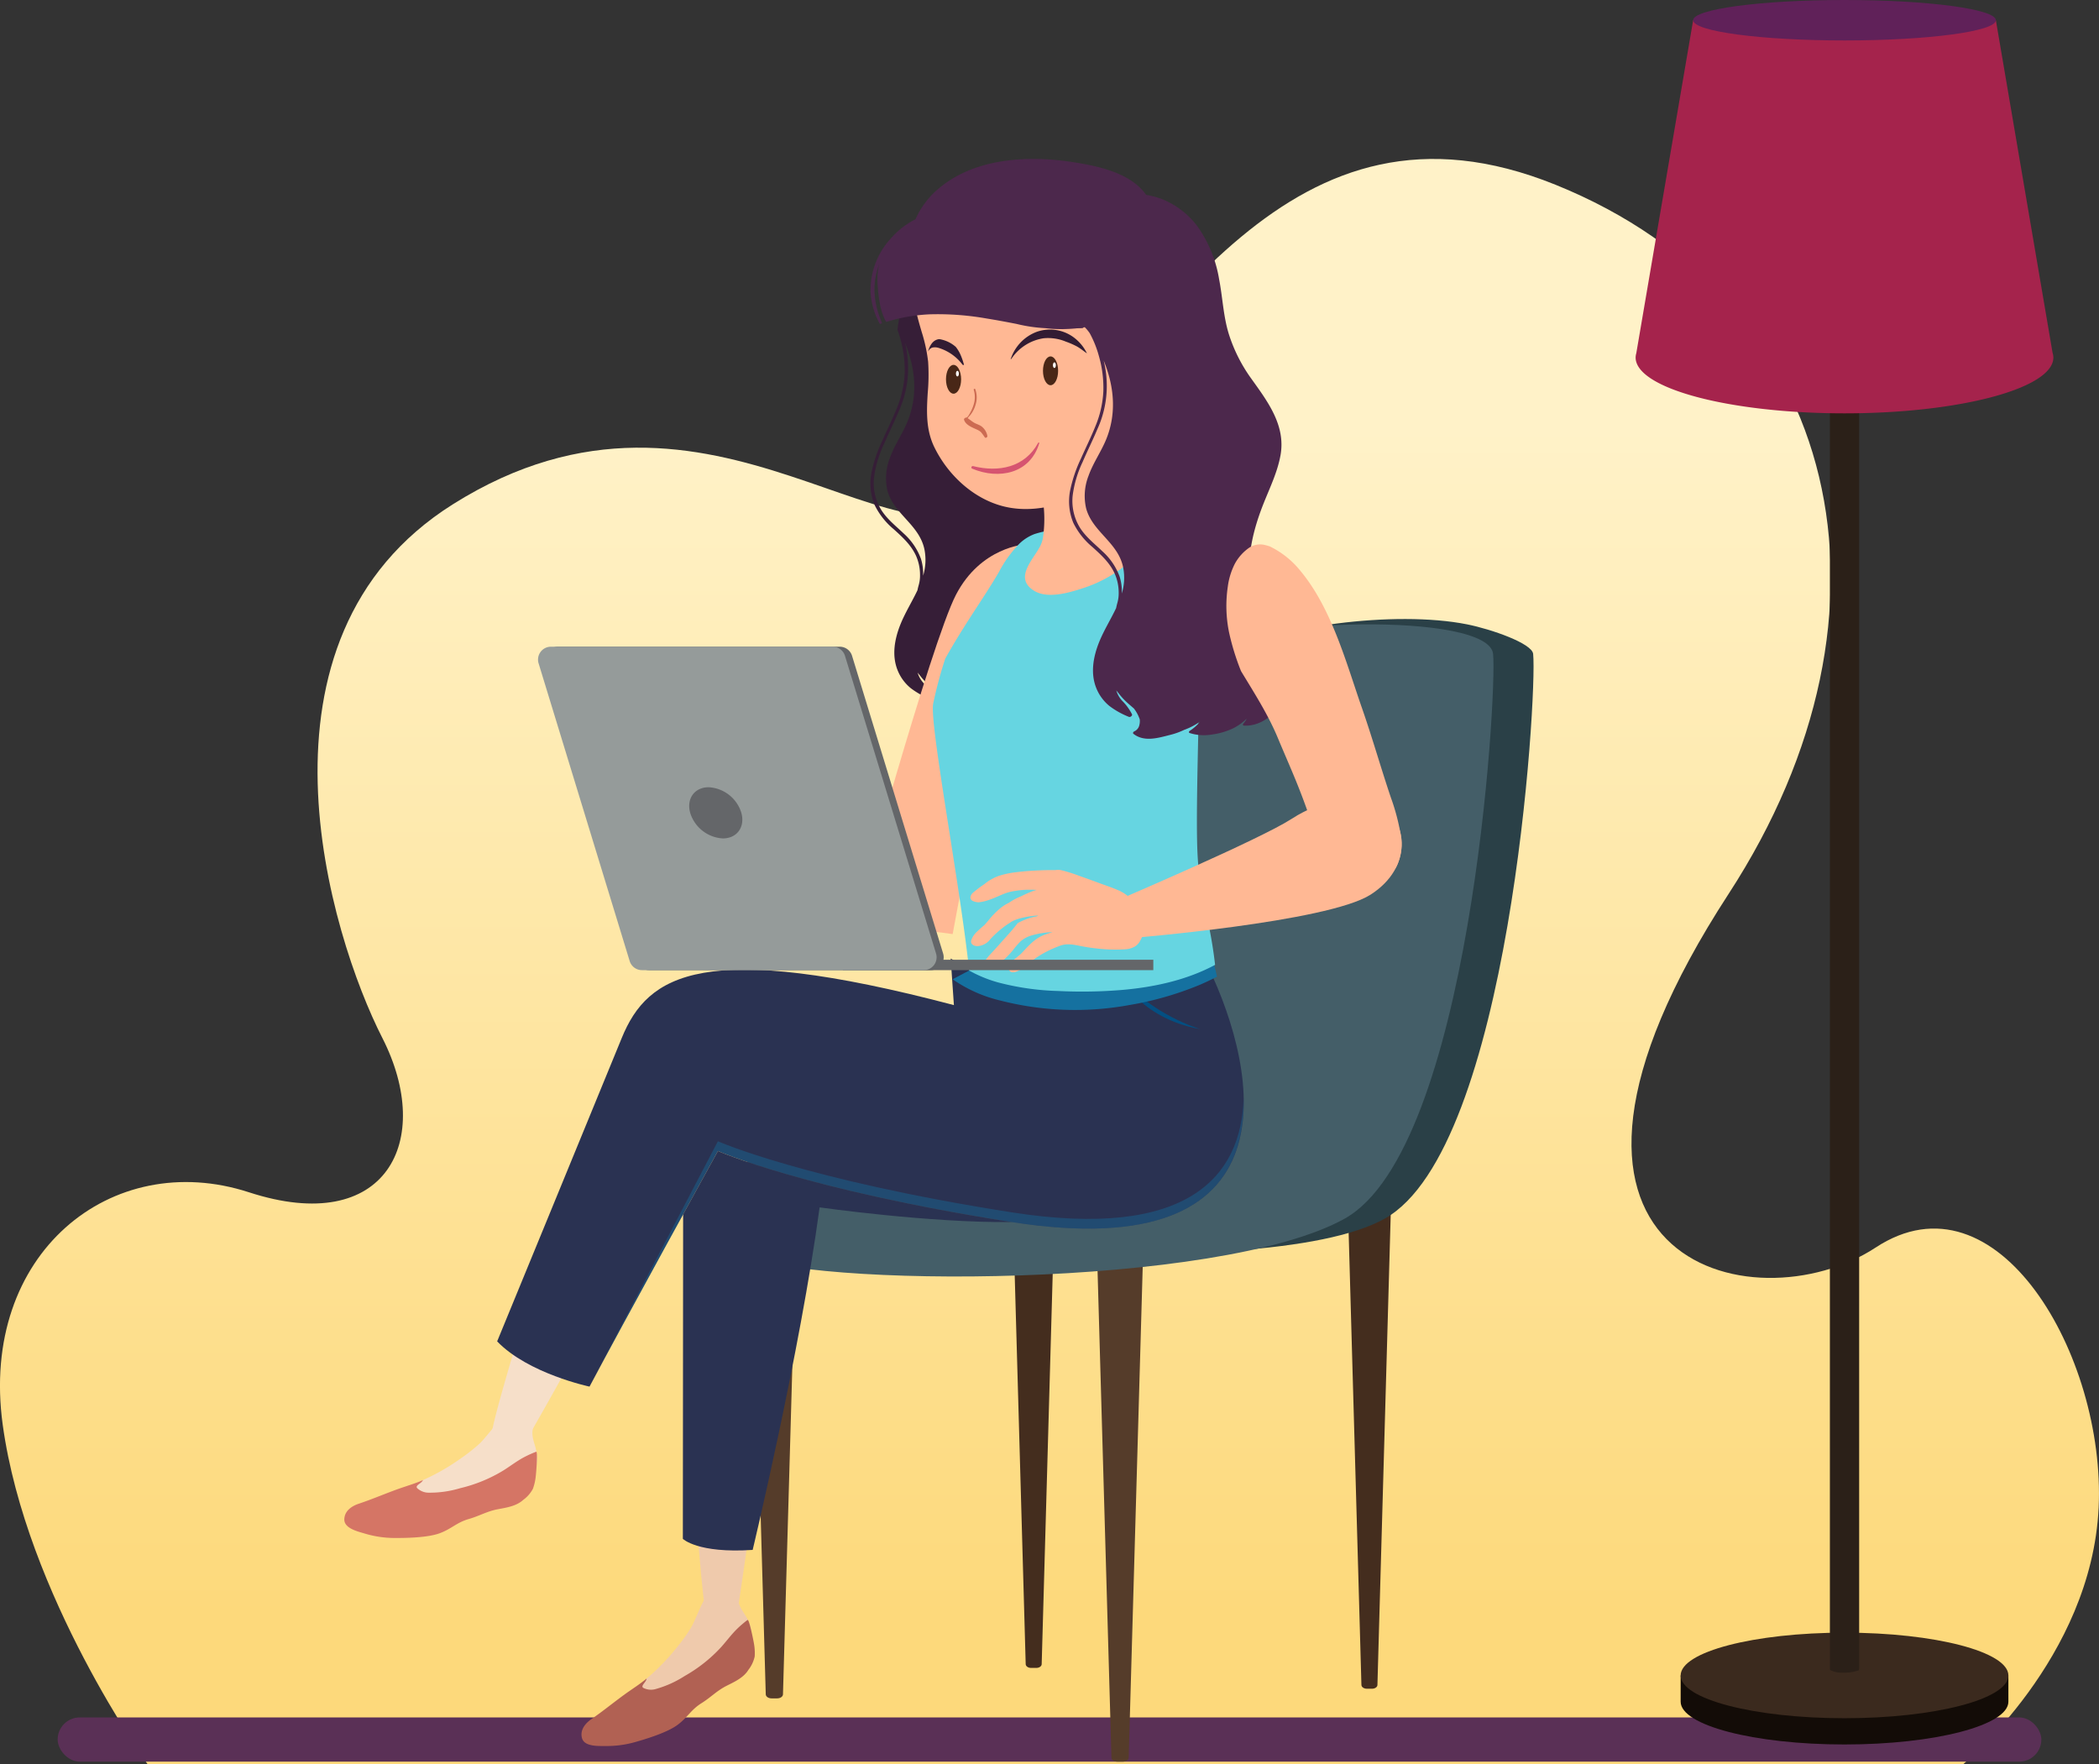
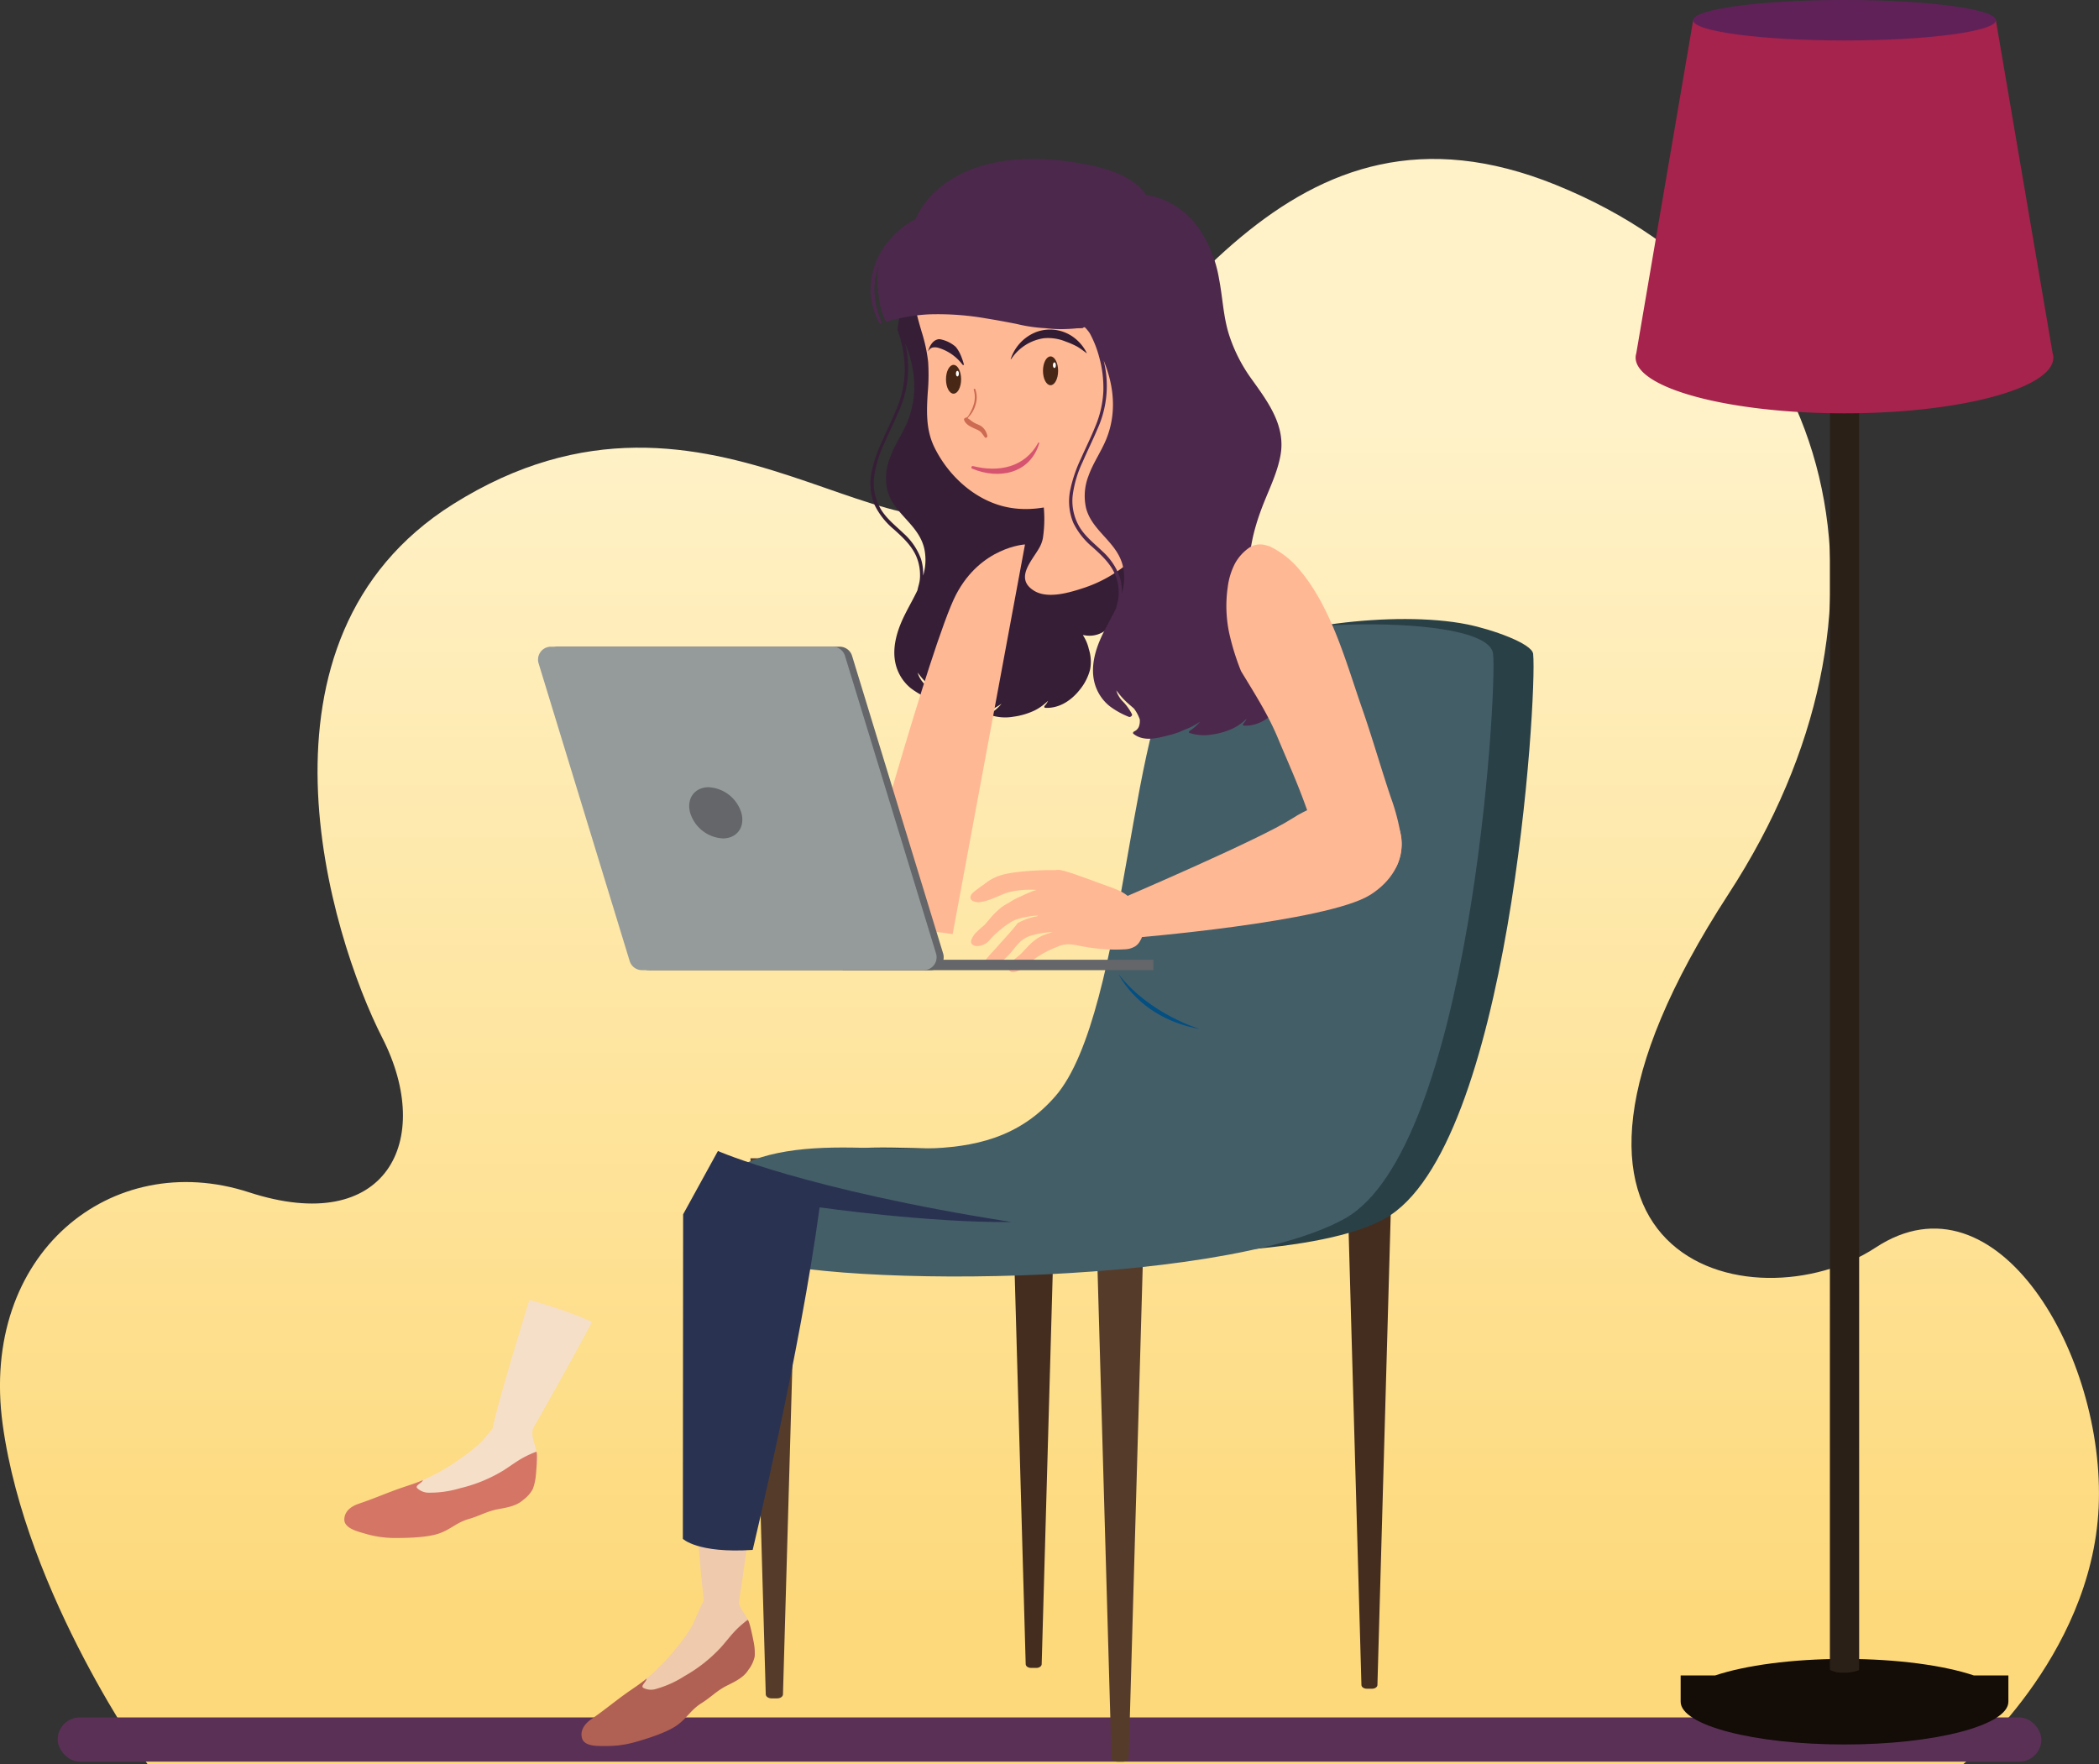
<svg xmlns="http://www.w3.org/2000/svg" width="474.648" height="398.983" viewBox="0 0 474.648 398.983">
  <rect x="0" y="0" width="474.648" height="398.983" fill="#333333" stroke="none" />
  <defs>
    <linearGradient id="a" x1="0.5" y1="0.919" x2="0.5" y2="0.205" gradientUnits="objectBoundingBox">
      <stop offset="0.005" stop-color="#fdd97b" />
      <stop offset="1" stop-color="#fff2c8" />
    </linearGradient>
  </defs>
  <g transform="translate(-25.677 -25.596)">
    <g transform="translate(25.676 61.538)">
      <path d="M59.085,424.579s-27.507-38.23-32.8-76.845,24.588-62.649,55.694-52.524,41.966-11.744,30.164-34.888-32.5-90.176,15.906-120.668c59.393-37.412,102.047,21.461,126.192-3.511,34.714-35.9,63.073-93.067,123.193-68.767,64.975,26.263,80.845,96.236,39.148,160.331-54.294,83.46,5.726,98.073,33.232,80s52.02,24.591,50.433,58.76-30.681,58.117-30.681,58.117Z" transform="translate(-25.676 -61.538)" fill="url(#a)" />
      <rect width="448.572" height="10" rx="5" transform="translate(13.038 352.421)" fill="#5a3056" />
      <g transform="translate(-170.83 -135.988)">
        <g transform="translate(331.699 240.027)">
          <g transform="translate(8.83 121.938)">
            <path d="M361.167,413.892,357.95,300.016H368l-3.217,113.876c0,.475-.545.86-1.219.86h-1.182C361.713,414.752,361.167,414.367,361.167,413.892Z" transform="translate(-298.924 -299.504)" fill="#442d1e" />
            <path d="M416.149,417.3l-3.217-113.876h10.054L419.768,417.3c0,.475-.545.86-1.218.86h-1.183C416.695,418.157,416.149,417.772,416.149,417.3Z" transform="translate(-277.987 -298.207)" fill="#442d1e" />
            <path d="M318.665,420.857,315.2,299.645h10.821l-3.462,121.212c0,.511-.588.925-1.312.925h-1.273C319.252,421.782,318.665,421.368,318.665,420.857Z" transform="translate(-315.202 -299.645)" fill="#553c2a" />
            <path d="M375.28,431.217l-3.463-121.211H382.64l-3.463,121.211c0,.512-.587.926-1.312.926h-1.273C375.868,432.143,375.28,431.729,375.28,431.217Z" transform="translate(-293.643 -295.699)" fill="#553c2a" />
          </g>
          <g transform="translate(10.309)">
            <path d="M318.928,350.442s-10.766-13.816,11.053-18.337,46.4,6.1,62.848-12.89,16.839-91.74,30.111-99.988c9.954-6.185,37.54-9.961,53.926-6.684,5.461,1.092,14.686,4.3,14.922,6.684.944,9.558-5.273,111.857-33.533,127.682S318.928,350.442,318.928,350.442Z" transform="translate(-316.272 -211.335)" fill="#2a4047" />
          </g>
          <g transform="translate(0 1.207)">
            <path d="M314.524,354.384c-5.694-2.905-12.579-18.091,9.24-22.612s46.4,6.1,62.848-12.89,16.839-91.74,30.111-99.988,67.9-9.557,68.848,0S480.3,330.752,452.039,346.577,330.3,362.429,314.524,354.384Z" transform="translate(-308.807 -212.21)" fill="#445e68" />
          </g>
        </g>
        <g transform="translate(248.69 135.988)">
          <path d="M388.221,239.391c.273-.261,14.522-4.628,14.1-4.655-4.878-.3-.712-36.449-.044-40.209,1.192-6.694-22.489-10.676-26.163-15.806a35.657,35.657,0,0,1-5.173-10.251c-1.232-4.018-1.377-8.206-2.172-12.31a28.735,28.735,0,0,0-4.725-11.734c-.126-.17-.262-.333-.394-.5l-.13.048c-6.129,2.433-11.858,5.9-15.911,11.205a32.931,32.931,0,0,0-6.643,16.422c.243.677.465,1.36.657,2.05a25.753,25.753,0,0,1,.967,7.866,23.432,23.432,0,0,1-1.8,7.882c-.99,2.463-2.178,4.84-3.25,7.267a31.577,31.577,0,0,0-2.472,7.321,12.729,12.729,0,0,0,.751,7.275,16.642,16.642,0,0,0,4.287,5.42c1.955,1.766,3.909,3.538,5.036,5.976a10.714,10.714,0,0,1,.921,4.355,7.767,7.767,0,0,1-.282,2.26c-.11.4-.218.8-.29,1.208-1.222,2.589-2.8,5.092-3.869,7.766-1.3,3.256-1.981,6.95-.639,10.309a10,10,0,0,0,2.994,4.09,18.3,18.3,0,0,0,4.417,2.463c.275.119.812-.266.683-.581a11.884,11.884,0,0,0-2.288-3.125,5.974,5.974,0,0,1-1.272-2.291,6.1,6.1,0,0,0,.435.536,15.344,15.344,0,0,0,1.979,2.184c.515.478,1.059.922,1.585,1.388a8.942,8.942,0,0,1,1.182,2.1c.046.117.09.239.131.36a4.184,4.184,0,0,1-.029.983c-.018.088-.04.175-.057.264a2.009,2.009,0,0,1-1.153,1.457c-.2.083-.411.38-.19.555,2.451,1.929,5.638.914,8.359.226a16.423,16.423,0,0,0,3.105-1.118,15.148,15.148,0,0,0,3.622-1.889c-.127.159-.257.315-.393.463a10.035,10.035,0,0,1-1.97,1.645c-.168.108-.271.4-.028.485a10.609,10.609,0,0,0,5.026.349,16.3,16.3,0,0,0,4.885-1.436,12.279,12.279,0,0,0,3-2.164,3.677,3.677,0,0,1-.735,1.1c-.17.171-.151.471.13.485,3.208.153,5.973-1.737,7.871-4.2a11.873,11.873,0,0,0,2.251-4.478,9.3,9.3,0,0,0-.284-4.59,9.476,9.476,0,0,0-1.283-3.072c-.018-.04-.034-.08-.052-.12.149.022.3.048.445.065A5.992,5.992,0,0,0,388.221,239.391Zm-41.452-12.2a11.464,11.464,0,0,0-.492-3.792,14.354,14.354,0,0,0-3.908-5.74c-1.748-1.679-3.655-3.148-4.993-5.207a11.565,11.565,0,0,1-1.73-7.325,24.992,24.992,0,0,1,2.258-7.655c1.067-2.494,2.291-4.917,3.335-7.42a23.552,23.552,0,0,0,1.415-15.557c2.336,5.7,3,11.843.617,17.76-1.165,2.891-3.014,5.439-4.053,8.394a12.49,12.49,0,0,0-.525,7.292c1.444,5.407,7.346,7.741,8.41,13.532A12.307,12.307,0,0,1,346.769,227.193Z" transform="translate(-215.877 -132.964)" fill="#361e37" />
          <g transform="translate(0 2.345)">
            <g transform="translate(0 255.68)">
              <path d="M293.191,326.813a112.309,112.309,0,0,0-11.851-3.959c-4.557,14.8-7.94,26.506-8.506,30.064l8.816-.116s5.931-10.217,13.862-24.976C294.742,327.477,293.97,327.134,293.191,326.813Z" transform="translate(-239.495 -322.854)" fill="#f6dfc9" />
              <g transform="translate(0 26.548)">
                <path d="M288.176,348.743c-.471-1.621-.98-2.938-.41-4.62.287-.844.126-1.439-.857-1.344a15.018,15.018,0,0,0-2.063.41c-.848.207-3.078-1.614-4-.971-1.342.938-4.044,4.66-5.25,5.765a39.007,39.007,0,0,1-4.274,3.373,48.412,48.412,0,0,1-8.571,4.907,13.878,13.878,0,0,0-3.388,1.816c-.931.75-.8.936-.917,2.125-.413,4.163,6.435,4.256,9.113,4.134a21.7,21.7,0,0,0,9.8-3.024,30.055,30.055,0,0,0,4.177-2.931c1.23-1.023,2.338-2.566,3.92-3.028a6.053,6.053,0,0,0,1.73-.561c1.657-1.1,1.511-3.978,1.092-5.658C288.249,349.006,288.213,348.875,288.176,348.743Z" transform="translate(-244.981 -342.081)" fill="#f6dfc9" />
                <path d="M254.563,358.531c-.863.324-1.73.638-2.608.931-1.628.544-3.219,1.639-3.264,3.535-.048,2.067,3.165,2.771,4.692,3.23a23.5,23.5,0,0,0,6.625.98c2.828.015,7.572-.086,10.229-1.062,2.7-.994,3.846-2.44,6.62-3.234,2.4-.688,4.076-1.733,6.524-2.2,1.984-.377,4.227-.7,5.75-2.106a7.435,7.435,0,0,0,2.208-2.519,11.993,11.993,0,0,0,.65-2.911c.054-.413.5-5.436.1-5.471a23.64,23.64,0,0,0-2.824,1.277c-1.606.863-3.041,1.972-4.58,2.943a33.543,33.543,0,0,1-9.771,4.018,23.866,23.866,0,0,1-7.034,1.022,3.806,3.806,0,0,1-2.709-1.025c-.556-.634,1.029-1.067,1.291-1.82-1.821.806-3.793,1.362-5.667,2.034C258.694,356.909,256.642,357.751,254.563,358.531Z" transform="translate(-248.69 -339.938)" fill="#d57565" />
              </g>
            </g>
            <g transform="translate(53.636 304.901)">
              <path d="M306.353,358.5c.762,10.188,1.475,17.764,1.918,20.45l7.441.351s1.273-8.278,3-20.8Z" transform="translate(-280.367 -358.501)" fill="#efcaac" />
              <g transform="translate(0 16.623)">
                <path d="M321.395,376.036c-.9-1.428-1.755-2.552-1.672-4.326.041-.891-.279-1.418-1.2-1.054a14.747,14.747,0,0,0-1.867.967c-.758.434-3.405-.7-4.113.175-1.03,1.273-2.595,5.6-3.446,6.992a38.774,38.774,0,0,1-3.172,4.425,48.411,48.411,0,0,1-6.875,7.09,9.072,9.072,0,0,0-2.158,2.241c-.686.978-1.1,1.563-.886,2.74.757,4.113,7.362,2.306,9.9,1.447a21.708,21.708,0,0,0,8.582-5.623,30,30,0,0,0,3.2-3.974c.9-1.324,1.535-3.114,2.927-4a6.043,6.043,0,0,0,1.508-1.018c1.286-1.52.349-4.242-.519-5.74Q321.5,376.21,321.395,376.036Z" transform="translate(-284.329 -370.539)" fill="#efcaac" />
                <path d="M292.045,396.047c-.739.55-1.486,1.092-2.248,1.617-1.414.972-2.639,2.466-2.157,4.3.526,2,3.808,1.787,5.4,1.8a23.546,23.546,0,0,0,6.636-.895c2.722-.769,7.253-2.18,9.534-3.854,2.323-1.705,3.02-3.411,5.464-4.942,2.118-1.327,3.438-2.795,5.66-3.92,1.8-.911,3.869-1.839,4.942-3.616a7.45,7.45,0,0,0,1.424-3.031,12.106,12.106,0,0,0-.181-2.978c-.064-.41-1.03-5.36-1.424-5.283a24.138,24.138,0,0,0-2.358,2.009c-1.3,1.275-2.375,2.738-3.585,4.1a33.606,33.606,0,0,1-8.275,6.568,23.872,23.872,0,0,1-6.475,2.93,3.81,3.81,0,0,1-2.889-.233c-.71-.454.695-1.312.737-2.107-1.527,1.28-3.267,2.36-4.883,3.525C295.565,393.343,293.826,394.72,292.045,396.047Z" transform="translate(-287.534 -368.746)" fill="#b16153" />
              </g>
            </g>
            <g transform="translate(34.563 178.471)">
-               <path d="M434.489,268.8c11.588,24.009,20.127,67.833-44.423,57.716-46.671-7.315-66.422-16.067-66.422-16.067s-21.8,39.572-29.034,53.285c0,0-13.889-2.933-20.889-10.228,0,0,22.281-54.192,28.178-68.611s18.417-22.369,75.107-7.43l-.726-10.533S387.132,274.519,434.489,268.8Z" transform="translate(-273.721 -266.938)" fill="#2a3252" />
              <g transform="translate(20.889 31.56)">
-                 <path d="M384.3,315.62c-46.671-7.315-66.422-16.066-66.422-16.066l-29.034,55.48c7.231-13.713,29.034-53.285,29.034-53.285s19.751,8.751,66.422,16.067c41.682,6.533,52.869-9.431,52.458-28.023C436.247,307.42,424.337,321.9,384.3,315.62Z" transform="translate(-288.849 -289.794)" fill="#1571a0" opacity="0.4" style="mix-blend-mode:multiply;isolation:isolate" />
-               </g>
+                 </g>
              <path d="M378.486,314.52c-46.671-7.315-66.422-16.067-66.422-16.067s-3.355,6.089-7.869,14.319l-.063,73.388s3.362,3.332,15.789,2.5c0,0,10.71-44.647,15.136-77.456C335.057,311.2,359.959,314.742,378.486,314.52Z" transform="translate(-262.141 -254.937)" fill="#2a3252" />
              <path d="M375.517,269.532s4.593,9.939,18.412,12.368C393.929,281.9,382.638,278.652,375.517,269.532Z" transform="translate(-234.957 -265.95)" fill="#034f82" />
            </g>
            <path d="M370.8,199.122s-9.978.53-15.616,11.39S332.234,284.3,332.234,284.3l22.21,2.929Z" transform="translate(-216.876 -114.291)" fill="#ffb894" />
-             <path d="M359.117,278.727a68.013,68.013,0,0,0,29.1,1.023,73.2,73.2,0,0,0,15.908-4.55c1.342-.569,2.671-1.2,3.97-1.879a87.554,87.554,0,0,0-3.724-12.4l-51.6.949-.725,10.063-3.732,1.976A31.355,31.355,0,0,0,359.117,278.727Z" transform="translate(-210.751 -90.757)" fill="#1571a0" style="mix-blend-mode:multiply;isolation:isolate" />
            <g transform="translate(128.671)">
-               <path d="M359.77,299.494a59.593,59.593,0,0,0,13.63,1.952,109.539,109.539,0,0,0,14.469-.24c7.237-.627,14.617-2.226,21.025-5.671-1.221-10.77-3.463-15.181-3.964-24.941-.775-15.091,1.939-62-.5-68.217l-.012-.015a54.066,54.066,0,0,0-5.222-3.5,22.327,22.327,0,0,0-8.351-3.023,48.942,48.942,0,0,0-11.148.168c-2.579.272-5.135.715-7.684,1.2a26.09,26.09,0,0,0-3.926.9,10,10,0,0,0-3.359,2.1,27.091,27.091,0,0,0-4.713,6.492c-1.593,2.737-3.319,5.375-5.047,8.029-2.467,3.789-4.9,7.614-7.1,11.571a95.1,95.1,0,0,0-2.719,10.159c-.9,4.413,6.176,41.532,8.129,60.36A29.65,29.65,0,0,0,359.77,299.494Z" transform="translate(-340.656 -115.638)" fill="#66d5e1" />
              <g transform="translate(25.251 52.967)">
                <path d="M363.413,208.638c-1.642,2.959-5.711,6.973-1.172,9.754,3.083,1.889,7.984.409,11.2-.649a30.167,30.167,0,0,0,10.683-6.164,7.852,7.852,0,0,0,2.171-2.741c1.069-2.622-1.585-4.319-1.707-6.807-.362-7.419-.976-15.205-.167-22.677a8.161,8.161,0,0,1,.487-2.433,1.342,1.342,0,0,0-.585-.565,5.047,5.047,0,0,0-3.107-.133c-1.139.228-2.236.62-3.355.921a40.994,40.994,0,0,0-7.795,2.913,42.551,42.551,0,0,0-6.614,4.526,17.935,17.935,0,0,0-2.115,1.646,1.567,1.567,0,0,0-.534.906c-.021.478.5.783.742,1.135,1.589,2.339,2.131,5.879,2.521,8.714a28.886,28.886,0,0,1,.137,9.545A7.114,7.114,0,0,1,363.413,208.638Z" transform="translate(-360.163 -176.046)" fill="#ffb894" />
              </g>
              <path d="M393.64,151.595a31.978,31.978,0,0,0-18.1-13.006,27.936,27.936,0,0,0-20.912,2.746,25.366,25.366,0,0,0-11.345,15.74c-.2.759-.362,1.526-.508,2.3a17.832,17.832,0,0,0-.657,2.466c-.787,4.265.461,8.528,1.643,12.592a36.064,36.064,0,0,1,1.465,6.778,45.547,45.547,0,0,1-.091,7.012c-.272,4.272-.418,8.4,1.515,12.343,3,6.128,8.6,11.432,15.265,13.243,6.751,1.834,13.974-.179,20.027-3.317a37.639,37.639,0,0,0,15.61-14.845c3.778-6.784,4.269-14.428,3.441-22.02C400.154,165.889,398.076,158.083,393.64,151.595Z" transform="translate(-341.876 -137.686)" fill="#ffb894" />
              <path d="M351.6,168.947a8.16,8.16,0,0,0-1.04-1.7,7.415,7.415,0,0,0-3.582-1.731c-.088-.015-.17-.007-.255-.015-1.4.222-2.041,1.48-2.445,2.786a3.194,3.194,0,0,1,.236-.323,1.4,1.4,0,0,1,.808-.57,2.813,2.813,0,0,1,1.353.081,10.692,10.692,0,0,1,5.4,3.778.245.245,0,0,0,.342.036A15.616,15.616,0,0,0,351.6,168.947Z" transform="translate(-340.961 -127.094)" fill="#321c33" />
              <path d="M372.956,166.436a9.017,9.017,0,0,0-9.323-1.963,9.81,9.81,0,0,0-5.823,6.2.581.581,0,0,0,.215-.193,10.711,10.711,0,0,1,7.255-4.584,10.425,10.425,0,0,1,5.016.761,18.034,18.034,0,0,1,2.508,1.094c.791.446,1.5,1.034,2.247,1.555l.011,0A9.688,9.688,0,0,0,372.956,166.436Z" transform="translate(-335.808 -127.693)" fill="#321c33" />
              <path d="M390.8,165.9c-.545-1.674-1.976-3.433-3.924-3.275-2.386.195-3.723,2.871-4.305,4.9-.145.507-.336,1.163-.469,1.85a13.956,13.956,0,0,0-.8,2.553,27.733,27.733,0,0,0-.291,6c.034,1.522.059,3.785,1.774,4.4,1.566.566,3.115-.518,4.2-1.549,2.532-2.414,3.6-5.679,4.076-9.073A13.067,13.067,0,0,0,390.8,165.9Z" transform="translate(-326.985 -128.192)" fill="#f6dfc9" />
              <path d="M388.648,166.424a1.441,1.441,0,0,0-2.1-.378,5.589,5.589,0,0,0-2.081,2.778,17.288,17.288,0,0,0-.99,3.55,14.074,14.074,0,0,0,.08,5.505c.077.336.515.021.494-.228-.091-1.1-.173-2.186-.156-3.271a1.715,1.715,0,0,0,.381-.1,3.267,3.267,0,0,0,.576-.312,5.378,5.378,0,0,0,1.03-.933c.585-.667,1.016-1.433,1.537-2.146.119-.162-.109-.286-.221-.137-.485.642-.973,1.291-1.519,1.883a5.133,5.133,0,0,1-.9.8,2.6,2.6,0,0,1-.507.265c-.12.047-.242.08-.36.12a11.822,11.822,0,0,1,.17-1.511,15.009,15.009,0,0,1,1.175-3.83c.389-.8,1.385-2.51,2.516-2.028.871.371,1.127,1.707,1.09,2.539-.007.133.16.052.175-.037A3.643,3.643,0,0,0,388.648,166.424Z" transform="translate(-326.124 -126.997)" fill="#f6dfc9" style="mix-blend-mode:multiply;isolation:isolate" />
              <path d="M354.063,182.078c-.458-.313-1.009-.454-1.494-.721-.556-.305-1.03-.74-1.563-1.073a4.289,4.289,0,0,1,.547-.643,7.231,7.231,0,0,0,.468-.654,6.885,6.885,0,0,0,.764-1.736,5.3,5.3,0,0,0-.073-3.546c-.077-.182-.395-.019-.338.148a5.661,5.661,0,0,1-.026,3.391,8.268,8.268,0,0,1-.693,1.635c-.155.283-.608,1.243-.965,1.261-.229.011-.594.236-.5.518.377,1.164,1.785,1.682,2.789,2.15a3.562,3.562,0,0,1,1.014.606,12.484,12.484,0,0,1,.889,1.21c.2.242.626-.055.577-.326A3.48,3.48,0,0,0,354.063,182.078Z" transform="translate(-338.716 -124.001)" fill="#cc6b52" style="mix-blend-mode:multiply;isolation:isolate" />
              <g transform="translate(29.318 42.31)">
                <path d="M366.532,171.585c0,1.8-.766,3.257-1.712,3.257s-1.712-1.458-1.712-3.257.766-3.257,1.712-3.257S366.532,169.786,366.532,171.585Z" transform="translate(-363.108 -168.328)" fill="#492717" />
                <path d="M365.408,169.939c0,.352-.149.638-.336.638s-.336-.286-.336-.638.15-.638.336-.638S365.408,169.587,365.408,169.939Z" transform="translate(-362.488 -167.958)" fill="#fff" />
              </g>
              <g transform="translate(7.386 44.224)">
                <path d="M350.649,172.971c0,1.8-.766,3.257-1.712,3.257s-1.712-1.458-1.712-3.257.766-3.257,1.712-3.257S350.649,171.172,350.649,172.971Z" transform="translate(-347.225 -169.714)" fill="#492717" />
                <path d="M349.525,171.325c0,.352-.149.638-.336.638s-.335-.286-.335-.638.151-.638.335-.638S349.525,170.973,349.525,171.325Z" transform="translate(-346.605 -169.344)" fill="#fff" />
              </g>
              <path d="M.3,8.314c5.968.22,11.513-2.125,13.322-8.221.041-.138.27-.118.258.034C13.3,7.288,6.708,10.15.219,8.916-.123,8.85-.041,8.3.3,8.314Z" transform="matrix(0.978, 0.208, -0.208, 0.978, 14.933, 58.918)" fill="#d65470" />
            </g>
          </g>
          <path d="M433.148,246.435c.273-.262.221-.717-.2-.743-4.878-.3-8.847-4.612-10.856-8.873-3.085-7.485-1.181-15.835,1.714-23.062,1.419-3.545,3.108-7.03,3.778-10.79,1.192-6.693-2.868-12.072-6.541-17.2a35.6,35.6,0,0,1-5.172-10.251c-1.232-4.02-1.377-8.206-2.172-12.311a28.713,28.713,0,0,0-4.727-11.733,18.642,18.642,0,0,0-8.152-6.383,17.327,17.327,0,0,0-3.615-.972c-3.564-5.062-11.06-6.567-16.764-7.44-9.938-1.52-21.734-.895-29.831,5.729a19.164,19.164,0,0,0-5.572,7.234c-.077.037-.156.072-.232.11a17.822,17.822,0,0,0-5.16,4.021,17.313,17.313,0,0,0-4.779,12.059,16.249,16.249,0,0,0,.736,4.238,14.639,14.639,0,0,0,1.389,3.238c.16-.057.322-.108.482-.162-.329-.877-.69-1.741-.953-2.643a18.176,18.176,0,0,1-.7-3.7,15.6,15.6,0,0,1,.886-6.654c.047-.128.1-.253.156-.38a11.39,11.39,0,0,0-.347,1.718,19.026,19.026,0,0,0,0,3.558,27.083,27.083,0,0,0,.507,3.847,13.7,13.7,0,0,0,1.145,3.517c.069.13.155.284.247.436a39.072,39.072,0,0,1,9.746-1.716,63.462,63.462,0,0,1,12.955.94c2.249.359,4.488.782,6.722,1.216a35.325,35.325,0,0,0,6.637.978,29.323,29.323,0,0,0,3.909.206c1.04-.018,2.1-.072,3.148-.182.392-.011.786-.026,1.178-.026a.551.551,0,0,0,.348-.181c.084-.015.17-.023.254-.04a8.8,8.8,0,0,1,1.124,1.349l.015.026a23.792,23.792,0,0,1,2.1,5.288,25.744,25.744,0,0,1,.965,7.865,23.4,23.4,0,0,1-1.8,7.883c-.99,2.463-2.178,4.84-3.25,7.267a31.583,31.583,0,0,0-2.472,7.32,12.709,12.709,0,0,0,.751,7.277,16.637,16.637,0,0,0,4.287,5.418c1.955,1.766,3.909,3.538,5.034,5.976a10.718,10.718,0,0,1,.922,4.356,7.806,7.806,0,0,1-.282,2.259c-.11.4-.218.8-.29,1.21-1.222,2.589-2.8,5.092-3.87,7.764-1.3,3.257-1.98,6.95-.639,10.31a10.016,10.016,0,0,0,2.994,4.09,18.426,18.426,0,0,0,4.419,2.463c.275.117.81-.266.682-.583a11.855,11.855,0,0,0-2.288-3.125,5.992,5.992,0,0,1-1.272-2.291,6.435,6.435,0,0,0,.435.536,15.438,15.438,0,0,0,1.98,2.186c.515.478,1.058.922,1.584,1.386a8.9,8.9,0,0,1,1.182,2.1c.047.117.09.237.131.359a4.2,4.2,0,0,1-.028.985c-.019.087-.041.174-.057.262a2.011,2.011,0,0,1-1.154,1.458c-.2.083-.411.38-.191.554,2.451,1.93,5.638.916,8.359.228a16.34,16.34,0,0,0,3.107-1.12,15.126,15.126,0,0,0,3.622-1.889c-.127.16-.258.316-.395.464a10,10,0,0,1-1.97,1.645c-.167.106-.269.4-.026.485a10.624,10.624,0,0,0,5.026.349,16.258,16.258,0,0,0,4.884-1.437,12.184,12.184,0,0,0,3-2.162,3.665,3.665,0,0,1-.735,1.1c-.17.171-.151.471.131.485,3.206.153,5.973-1.737,7.869-4.2a11.84,11.84,0,0,0,2.252-4.477,9.306,9.306,0,0,0-.286-4.591,9.509,9.509,0,0,0-1.281-3.071c-.019-.04-.035-.081-.052-.121.149.023.3.05.445.066A6,6,0,0,0,433.148,246.435Zm-41.453-12.2a11.468,11.468,0,0,0-.49-3.792,14.391,14.391,0,0,0-3.909-5.74c-1.747-1.678-3.655-3.148-4.993-5.206a11.562,11.562,0,0,1-1.729-7.327,24.956,24.956,0,0,1,2.258-7.654c1.066-2.494,2.289-4.917,3.335-7.42a23.541,23.541,0,0,0,1.414-15.557c2.338,5.7,3,11.843.619,17.758-1.167,2.893-3.014,5.439-4.053,8.4a12.477,12.477,0,0,0-.525,7.292c1.443,5.407,7.346,7.741,8.41,13.532A12.283,12.283,0,0,1,391.7,234.236Z" transform="translate(-215.877 -135.988)" fill="#4c284c" />
        </g>
        <g transform="translate(390.264 223.163)">
          <path d="M389.413,261.921a10.725,10.725,0,0,0-1.919-2.969,8.773,8.773,0,0,0-2.818-1.923c-1.41-.625-2.9-1.1-4.345-1.638-1.482-.551-2.965-1.094-4.459-1.61a35.021,35.021,0,0,0-3.957-1.255,3.631,3.631,0,0,0-1.551-.051c-1.236-.028-2.477.008-3.707.061-1.628.07-3.257.184-4.874.385a20.9,20.9,0,0,0-3.971.8,10.768,10.768,0,0,0-3.427,1.919,28.641,28.641,0,0,0-2.582,1.946,1.608,1.608,0,0,0-.58,1.1.936.936,0,0,0,.632.8,3.4,3.4,0,0,0,1.244.258c2.117-.192,4.072-1.28,6.023-2.033a10.71,10.71,0,0,1,1.99-.5,19.734,19.734,0,0,1,3.031-.3c.69-.015,1.381,0,2.07.043-.211.055-.423.11-.63.174a26.8,26.8,0,0,0-2.912,1.27,13.52,13.52,0,0,0-2.713,1.442l-.021.018a9.924,9.924,0,0,0-1.8,1.109,18.323,18.323,0,0,0-2.767,2.8c-.318.387-.652.758-.983,1.131-.57.476-1.132.962-1.657,1.483a4.631,4.631,0,0,0-1.309,1.957c-.232.892.538,1.276,1.312,1.324a3.906,3.906,0,0,0,3.024-1.607,23.578,23.578,0,0,1,3.44-3.036c.287-.209.583-.4.882-.574,1.719-1.446,7.045-1.854,6.4-1.618-.117.044-.238.076-.355.119a.5.5,0,0,1-.247.028,14.817,14.817,0,0,0-3.95,1.478c-.083.1-.166.207-.246.312-1.154,1.5-2.473,2.868-3.72,4.292-.639.729-1.29,1.433-1.947,2.143-.432.464-2.945,3.029-1.252,3.343a3.192,3.192,0,0,0,1.476-.191,5.93,5.93,0,0,0,1.743-.932,18.974,18.974,0,0,0,3.053-3.093,17.766,17.766,0,0,1,1.556-1.758,6.654,6.654,0,0,1,2.612-1.367,19.481,19.481,0,0,1,4.593-.71c-.533.17-1.066.337-1.595.521-2.3.8-3.655,2.382-5.264,4.1-.768.822-1.756,1.4-2.49,2.252-.439.507-.867,1.316-.329,1.918.4.442,1.076.305,1.563.12,1.625-.619,2.838-1.91,4.187-2.952a24.166,24.166,0,0,1,5.186-2.708c2.039-.9,3.687-.358,5.772.023,1.019.186,2.045.33,3.075.438a35.564,35.564,0,0,0,6.31.17,4.774,4.774,0,0,0,2.291-.677,3.313,3.313,0,0,0,1.161-1.341C390.829,266.482,390.285,263.823,389.413,261.921Z" transform="translate(-351.221 -178.828)" fill="#ffb894" />
          <g transform="translate(33.472)">
            <path d="M432.515,264.51a46.727,46.727,0,0,0-2.158-8.109c-2.273-6.726-4.2-13.55-6.541-20.258-3.543-10.135-6.8-22.488-13.932-31.054a20.106,20.106,0,0,0-6.95-5.538c-.322-.1-.645-.2-.974-.279a4.505,4.505,0,0,0-3.582.536,10.557,10.557,0,0,0-3.3,3.643,15.909,15.909,0,0,0-1.614,5.229,29.76,29.76,0,0,0,.294,10.359,54.876,54.876,0,0,0,2.7,8.727c2.992,4.936,6.12,9.813,8.332,15.134,1.511,3.636,3.119,7.235,4.576,10.89,1.364,3.424,2.615,6.889,3.68,10.408.881,2.916,1.762,5.98,3.587,8.506a8.488,8.488,0,0,0,3.492,2.9,8.576,8.576,0,0,0,4.695.5c2.734-.429,5.5-1.806,6.839-4.246A11.736,11.736,0,0,0,432.515,264.51Z" transform="translate(-368.729 -199.122)" fill="#ffb894" />
            <path d="M378.072,272.219s44.639-3.6,54.4-9.827,8.151-16.73,2.69-19.716-13.361-2.081-20.5,2.554-39.2,18.33-39.2,18.33Z" transform="translate(-375.462 -183.194)" fill="#ffb894" />
          </g>
        </g>
        <g transform="translate(292.495 246.286)">
          <rect width="70.209" height="2.353" transform="translate(68.929 70.788)" fill="#646669" />
          <path d="M368.791,289.01H305.084a2.913,2.913,0,0,1-2.786-2.062L281.7,219.635a2.915,2.915,0,0,1,2.786-3.767H348.2a2.916,2.916,0,0,1,2.786,2.062l20.593,67.314A2.915,2.915,0,0,1,368.791,289.01Z" transform="translate(-279.973 -215.868)" fill="#646669" />
          <path d="M367.632,289.01H303.923a2.916,2.916,0,0,1-2.786-2.062l-20.593-67.314a2.915,2.915,0,0,1,2.786-3.767h63.709a2.916,2.916,0,0,1,2.786,2.062l20.593,67.314A2.915,2.915,0,0,1,367.632,289.01Z" transform="translate(-280.414 -215.868)" fill="#959b9a" />
          <path d="M316.965,244.67c.887,3.2-.986,5.786-4.181,5.786a8.192,8.192,0,0,1-7.39-5.786c-.886-3.2.986-5.786,4.181-5.786A8.19,8.19,0,0,1,316.965,244.67Z" transform="translate(-270.986 -207.104)" fill="#646669" />
        </g>
      </g>
      <g transform="translate(-102.327 -80.901)">
        <g transform="translate(482.375 117.77)">
          <g transform="translate(0 302.321)">
            <path d="M547.628,385.363c-6.774-2.27-17.354-3.736-29.247-3.736s-22.462,1.466-29.236,3.736h-7.814V391.3c0,5.338,16.587,9.673,37.05,9.673s37.061-4.334,37.061-9.673v-5.938Z" transform="translate(-481.331 -381.627)" fill="#130c07" />
          </g>
          <g transform="translate(0 296.384)">
-             <path d="M555.442,385.972c0,5.343-16.594,9.674-37.061,9.674s-37.05-4.331-37.05-9.674,16.587-9.673,37.05-9.673S555.442,380.63,555.442,385.972Z" transform="translate(-481.331 -376.299)" fill="#3b2a1e" />
-           </g>
+             </g>
          <g transform="translate(33.745 0)">
            <path d="M511.616,110.3V414.7a3.62,3.62,0,0,0,.039.409c.03.012.049.033.072.045a5.577,5.577,0,0,0,2.914.568,8.988,8.988,0,0,0,3.542-.549,3.225,3.225,0,0,0,.053-.472V110.3Z" transform="translate(-511.616 -110.304)" fill="#2b2018" />
          </g>
        </g>
        <g transform="translate(472.197 44.959)">
          <g transform="translate(0 4.577)">
            <path d="M566.477,124.265l-12.819-75.2H485.2l-12.853,75.294a3.6,3.6,0,0,0-.154.977c0,6.97,21.144,12.623,47.23,12.623s47.234-5.654,47.234-12.623A3.54,3.54,0,0,0,566.477,124.265Z" transform="translate(-472.197 -49.067)" fill="#a5234c" />
          </g>
          <g transform="translate(13.007)">
            <path d="M552.324,49.536c0,2.523-15.325,4.571-34.231,4.571s-34.223-2.048-34.223-4.571,15.325-4.577,34.223-4.577S552.324,47.014,552.324,49.536Z" transform="translate(-483.87 -44.959)" fill="#602159" />
          </g>
        </g>
      </g>
    </g>
  </g>
</svg>